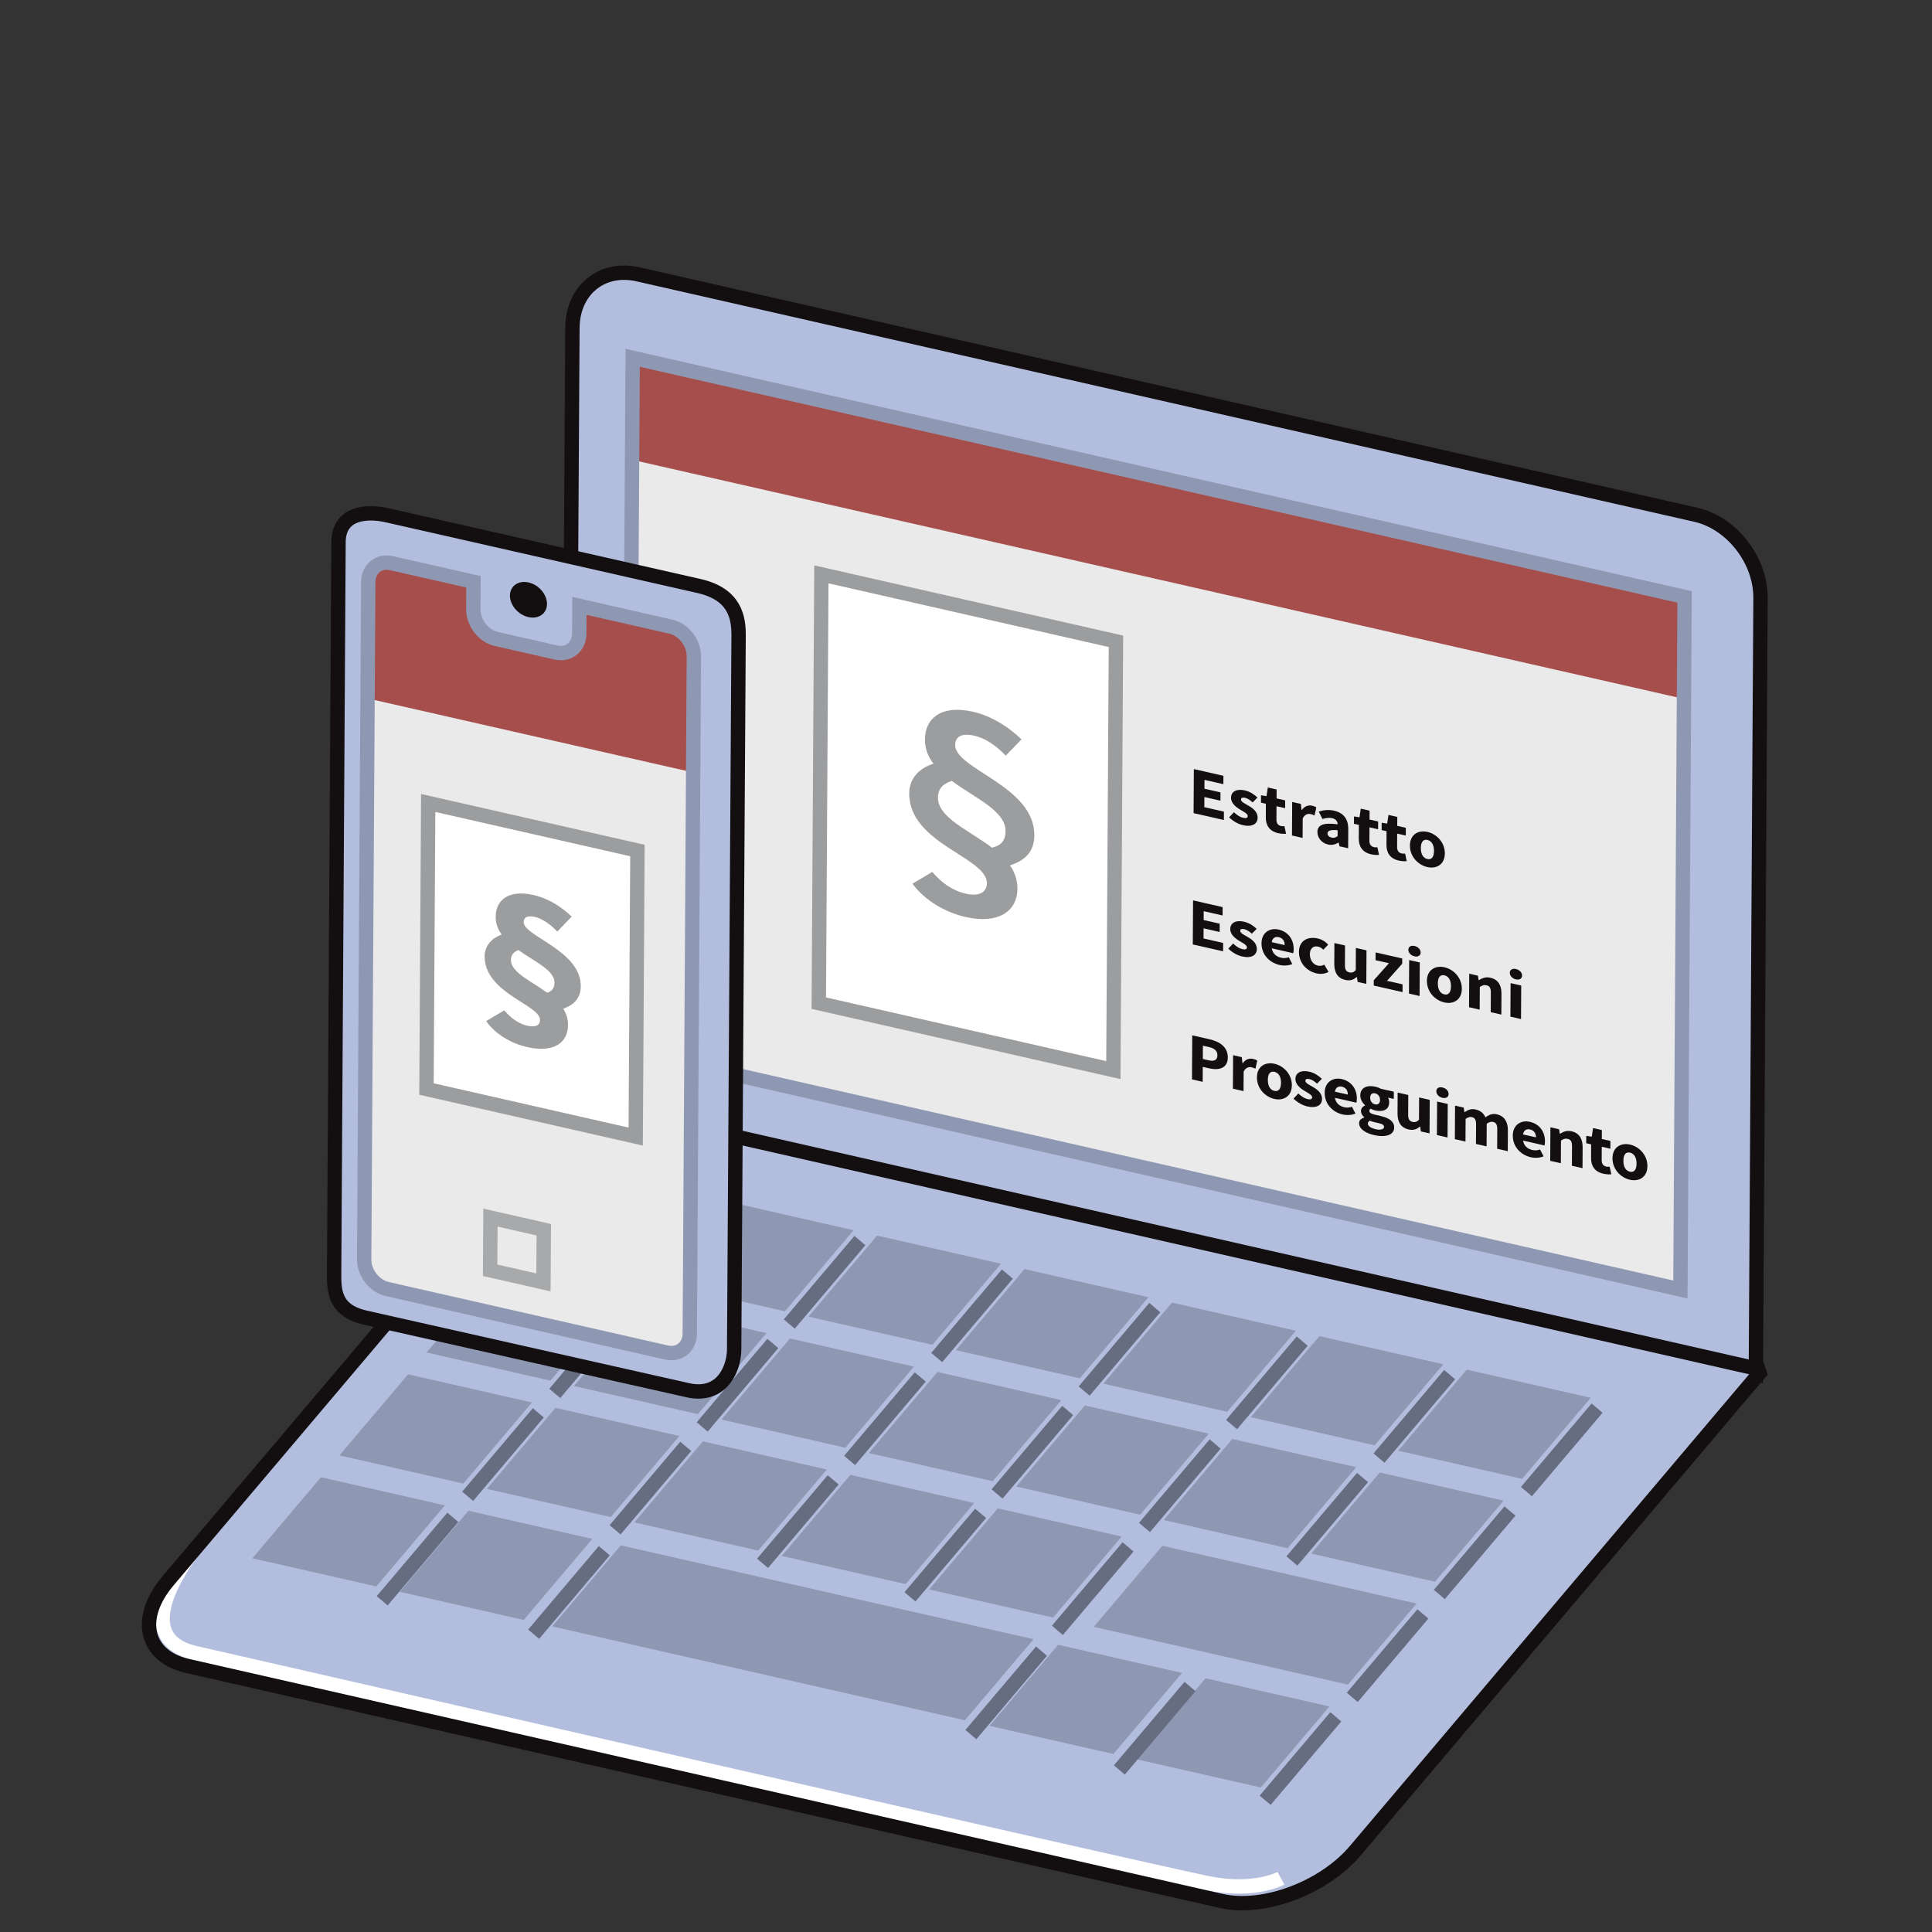
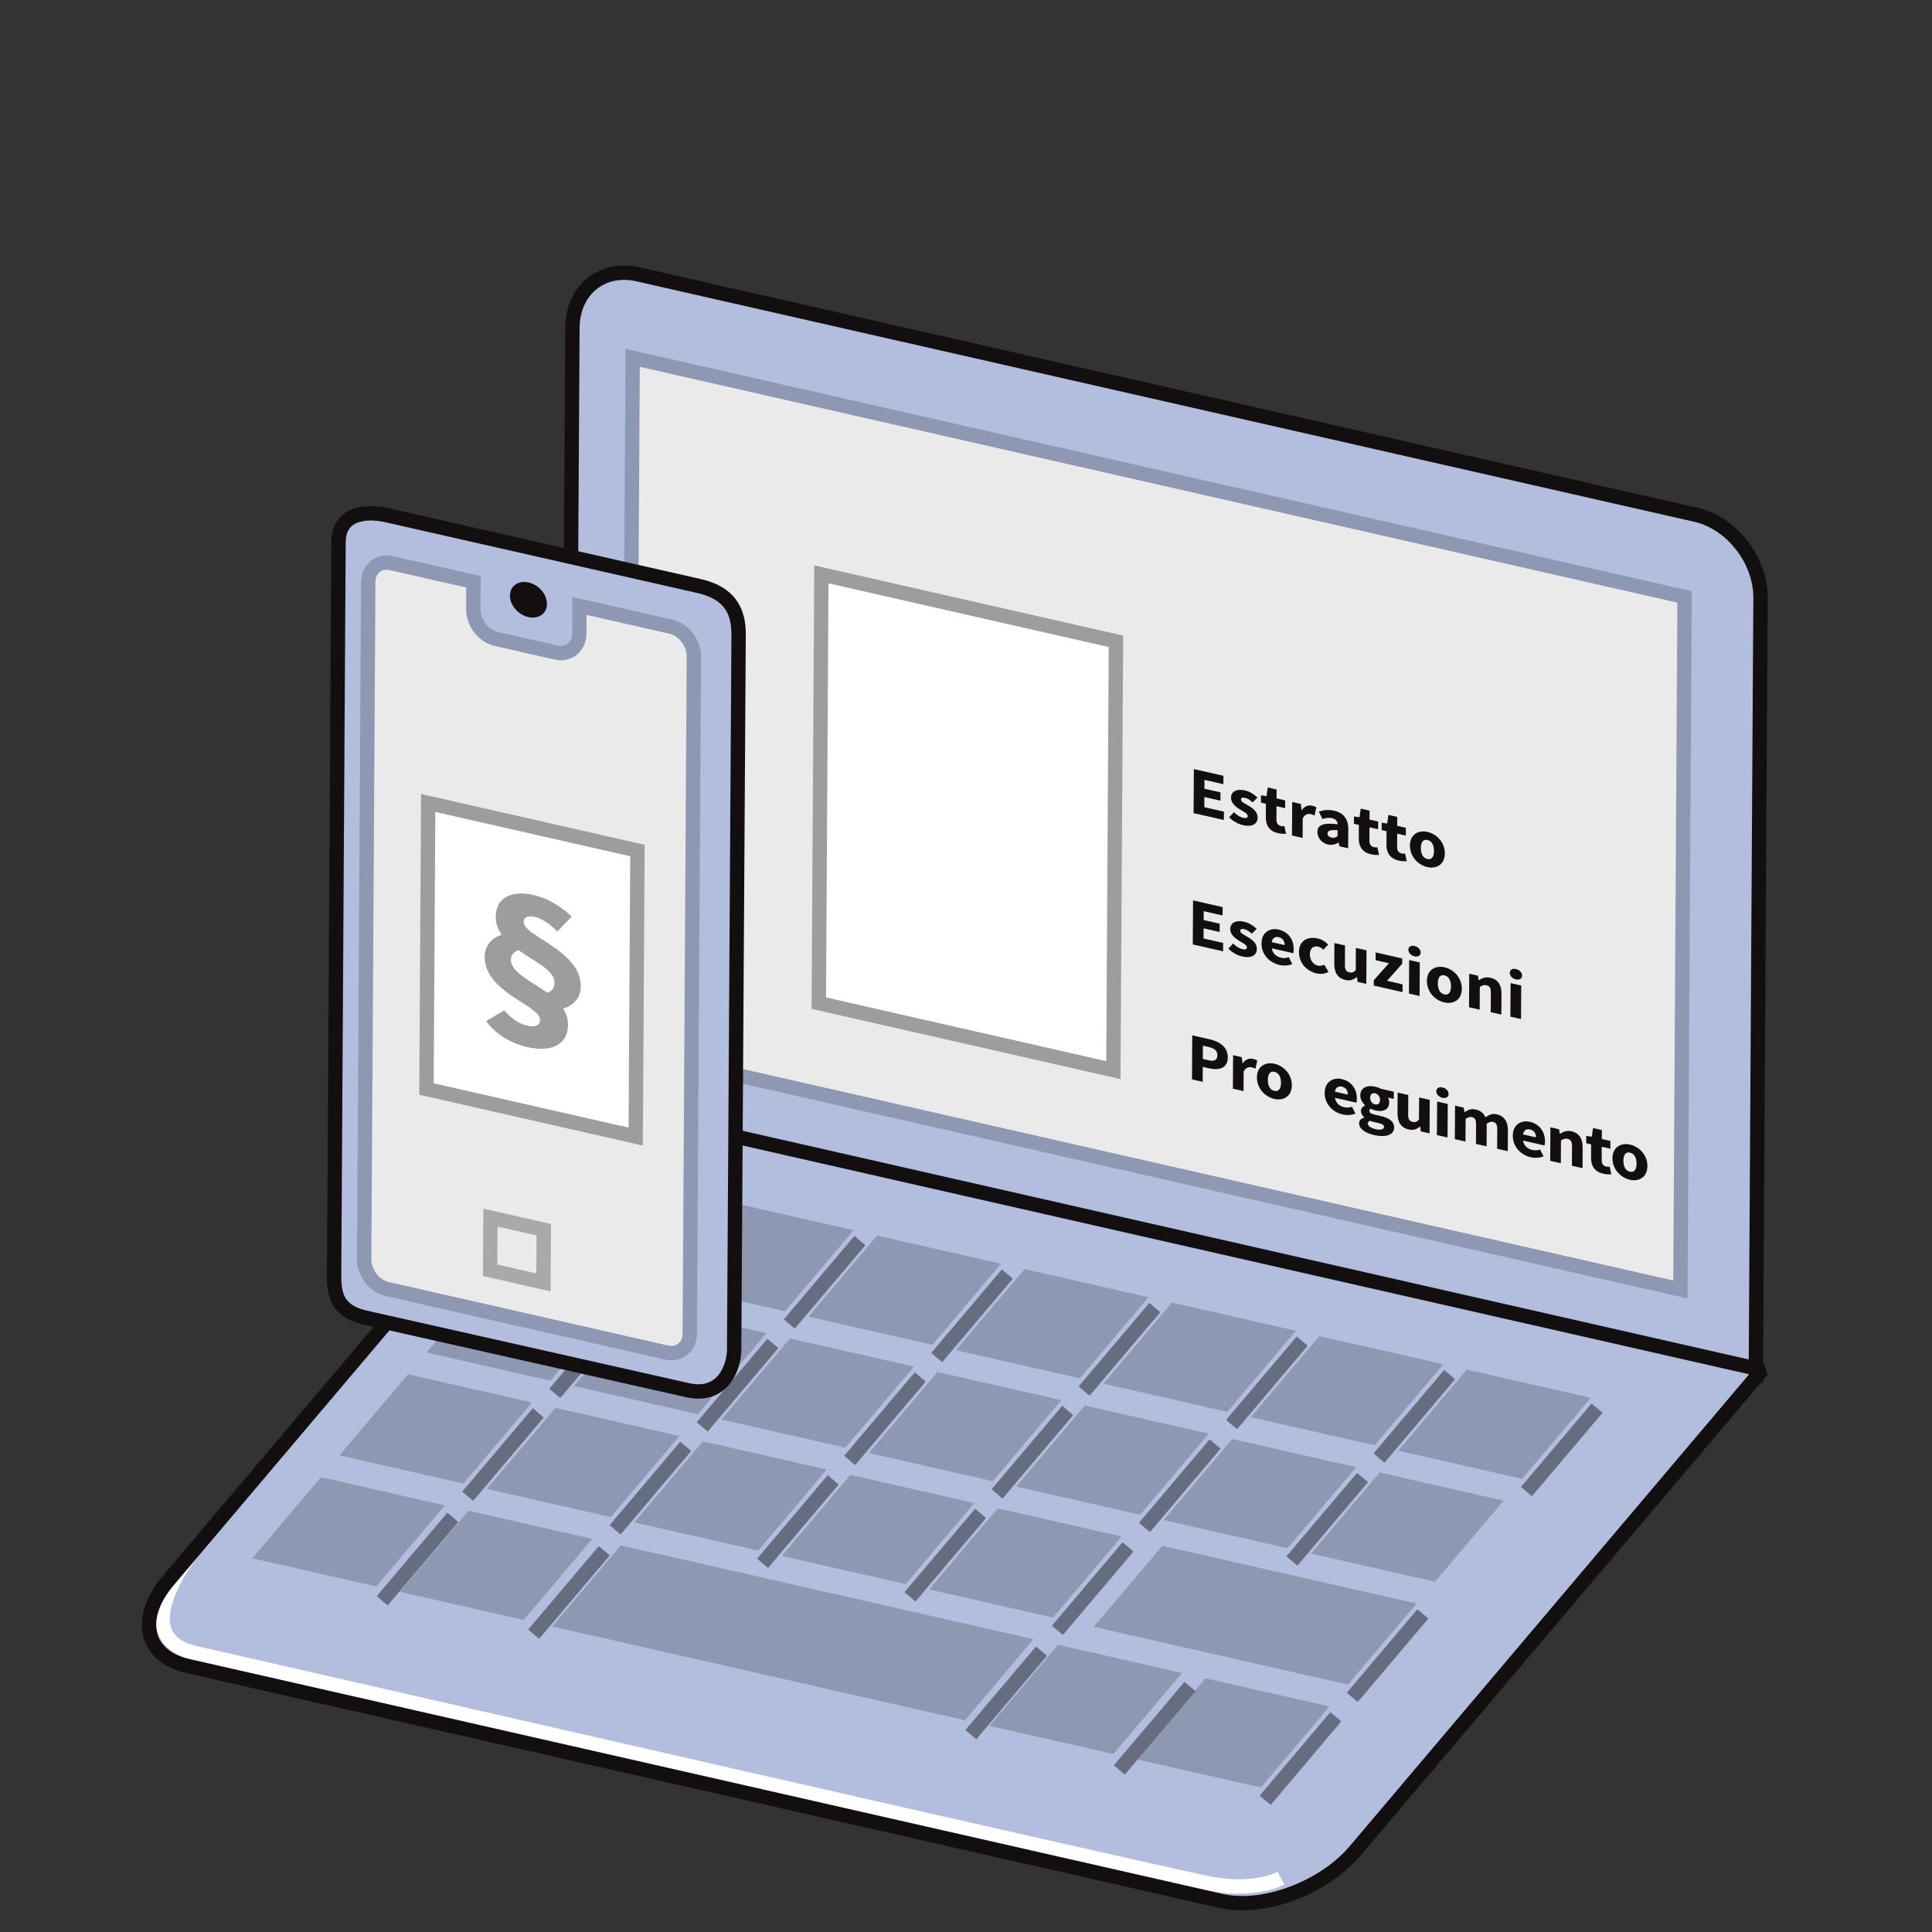
<svg xmlns="http://www.w3.org/2000/svg" width="200px" height="200px" viewBox="0 0 351 351" version="1.1" xml:space="preserve" style="fill-rule:evenodd;clip-rule:evenodd;stroke-miterlimit:3.864;">
  <rect x="0" y="0" width="351" height="351" fill="#333333" stroke="none" />
  <rect id="ArtBoard1" x="0" y="0" width="350.84" height="350.84" style="fill:none;" />
  <g>
    <path d="M319.846,108.627C319.887,101.774 314.623,95.007 308.099,93.523L115.892,49.833C109.367,48.35 104.036,52.709 103.995,59.562L103.145,200.595L318.996,249.66L319.846,108.627Z" style="fill:rgb(179,190,222);stroke:rgb(19,15,17);stroke-width:2.61px;" />
    <path d="M306.049,108.447L114.942,65.006L114.184,190.832L305.291,234.272L306.049,108.447Z" style="fill:rgb(234,234,235);" />
    <clipPath id="_clip1">
-       <path d="M306.049,108.447L114.942,65.006L114.184,190.832L305.291,234.272L306.049,108.447Z" />
-     </clipPath>
+       </clipPath>
    <g clip-path="url(#_clip1)">
      <path d="M308.086,107.23L113.868,63.082L113.747,83.287L307.964,127.435L308.086,107.23Z" style="fill:rgb(166,78,75);" />
    </g>
    <path d="M306.049,108.447L114.942,65.006L114.184,190.832L305.291,234.272L306.049,108.447Z" style="fill:none;stroke:rgb(143,152,179);stroke-width:2.61px;" />
    <path d="M320.159,248.88L104.459,199.85L30.532,287.191C24.782,293.984 26.367,300.92 34.069,302.671L221.86,345.357C229.562,347.108 240.482,343.015 246.232,336.222L320.159,248.88Z" style="fill:rgb(179,190,222);" />
    <clipPath id="_clip2">
      <path d="M320.159,248.88L104.459,199.85L30.532,287.191C24.782,293.984 26.367,300.92 34.069,302.671L221.86,345.357C229.562,347.108 240.482,343.015 246.232,336.222L320.159,248.88Z" />
    </clipPath>
    <g clip-path="url(#_clip2)">
      <path d="M37.48,278.701C37.48,278.701 21.029,297.042 35.49,300.329C49.95,303.616 205.619,339.286 219.328,342.117C227.889,343.886 232.723,341.24 232.723,341.24" style="fill:none;stroke:white;stroke-width:2.61px;stroke-linejoin:bevel;" />
    </g>
    <path d="M320.159,248.88L104.459,199.85L30.532,287.191C24.782,293.984 26.367,300.92 34.069,302.671L221.86,345.357C229.562,347.108 240.482,343.015 246.232,336.222L320.159,248.88Z" style="fill:none;stroke:rgb(19,15,17);stroke-width:2.61px;stroke-linejoin:bevel;" />
    <path d="M216.703,171.584L222.207,172.835L222.216,171.312L218.657,170.503L218.668,168.661L221.583,169.324L221.593,167.814L218.677,167.151L218.686,165.542L222.115,166.322L222.124,164.799L216.752,163.578L216.703,171.584Z" style="fill:rgb(19,15,17);fill-rule:nonzero;" />
    <path d="M223.157,172.35C223.81,173.002 224.793,173.57 225.647,173.764C227.394,174.161 228.332,173.514 228.338,172.409C228.345,171.291 227.415,170.65 226.589,170.179C225.921,169.793 225.318,169.509 225.32,169.116C225.322,168.809 225.559,168.691 226.058,168.804C226.518,168.909 226.964,169.207 227.435,169.633L228.308,168.75C227.745,168.229 227.012,167.681 226.014,167.454C224.504,167.11 223.514,167.66 223.507,168.79C223.501,169.797 224.43,170.512 225.217,170.974C225.885,171.371 226.541,171.705 226.538,172.11C226.536,172.429 226.286,172.569 225.708,172.438C225.156,172.312 224.619,171.969 224.03,171.417L223.157,172.35Z" style="fill:rgb(19,15,17);fill-rule:nonzero;" />
    <path d="M229.186,171.372C229.174,173.386 230.599,174.89 232.464,175.314C233.239,175.49 234.107,175.429 234.78,175.152L234.143,173.913C233.668,174.075 233.221,174.109 232.735,173.998C231.868,173.801 231.214,173.247 231.049,172.287L234.95,173.174C234.99,173.035 235.031,172.75 235.033,172.43C235.043,170.773 234.131,169.299 232.279,168.878C230.716,168.523 229.198,169.395 229.186,171.372ZM231.042,171.167C231.178,170.386 231.706,170.125 232.31,170.262C233.085,170.438 233.397,171.001 233.393,171.701L231.042,171.167Z" style="fill:rgb(19,15,17);fill-rule:nonzero;" />
    <path d="M235.99,172.918C235.978,174.944 237.376,176.43 239.189,176.842C239.898,177.004 240.727,176.946 241.361,176.574L240.593,175.256C240.276,175.417 239.894,175.539 239.421,175.432C238.58,175.241 237.967,174.425 237.973,173.369C237.98,172.313 238.575,171.772 239.507,171.984C239.81,172.053 240.098,172.229 240.412,172.546L241.298,171.629C240.867,171.113 240.199,170.678 239.398,170.496C237.599,170.087 236.002,170.892 235.99,172.918Z" style="fill:rgb(19,15,17);fill-rule:nonzero;" />
    <path d="M242.408,175.115C242.399,176.638 242.998,177.708 244.416,178.031C245.31,178.234 245.929,177.993 246.471,177.502L246.524,177.514L246.65,178.391L248.226,178.749L248.263,172.659L246.332,172.22L246.308,176.247C245.937,176.643 245.634,176.77 245.148,176.66C244.596,176.535 244.335,176.193 244.341,175.321L244.362,171.772L242.431,171.333L242.408,175.115Z" style="fill:rgb(19,15,17);fill-rule:nonzero;" />
    <path d="M249.579,179.057L254.807,180.245L254.815,178.833L251.991,178.191L254.746,175.091L254.751,174.134L249.918,173.035L249.909,174.447L252.339,174.999L249.585,178.087L249.579,179.057Z" style="fill:rgb(19,15,17);fill-rule:nonzero;" />
    <path d="M256.977,173.742C257.633,173.891 258.095,173.603 258.099,173.05C258.102,172.498 257.645,172.012 256.988,171.863C256.344,171.717 255.869,171.99 255.866,172.543C255.863,173.095 256.333,173.596 256.977,173.742ZM255.976,180.511L257.906,180.95L257.943,174.859L256.012,174.42L255.976,180.511Z" style="fill:rgb(19,15,17);fill-rule:nonzero;" />
    <path d="M259.238,178.203C259.226,180.229 260.743,181.742 262.398,182.118C264.039,182.491 265.57,181.671 265.582,179.645C265.594,177.619 264.078,176.106 262.436,175.733C260.781,175.357 259.25,176.177 259.238,178.203ZM261.222,178.654C261.228,177.598 261.626,177.012 262.427,177.194C263.215,177.373 263.618,178.141 263.612,179.197C263.606,180.253 263.194,180.836 262.406,180.657C261.605,180.475 261.215,179.71 261.222,178.654Z" style="fill:rgb(19,15,17);fill-rule:nonzero;" />
    <path d="M266.89,182.992L268.821,183.431L268.846,179.317C269.269,179.032 269.572,178.892 270.058,179.002C270.61,179.128 270.858,179.455 270.852,180.339L270.831,183.887L272.762,184.326L272.784,180.544C272.794,179.022 272.195,177.951 270.776,177.629C269.896,177.429 269.237,177.709 268.683,178.075L268.63,178.063L268.503,177.26L266.927,176.901L266.89,182.992Z" style="fill:rgb(19,15,17);fill-rule:nonzero;" />
    <path d="M275.404,177.931C276.061,178.08 276.523,177.792 276.526,177.239C276.53,176.686 276.072,176.201 275.416,176.052C274.772,175.906 274.297,176.179 274.294,176.731C274.29,177.284 274.761,177.784 275.404,177.931ZM274.403,184.699L276.334,185.138L276.371,179.048L274.44,178.609L274.403,184.699Z" style="fill:rgb(19,15,17);fill-rule:nonzero;" />
    <path d="M216.556,196.102L218.5,196.544L218.516,193.83L219.698,194.099C221.511,194.511 223.052,194.026 223.064,192.147C223.075,190.207 221.595,189.231 219.73,188.807L216.604,188.096L216.556,196.102ZM218.525,192.394L218.539,189.975L219.603,190.217C220.628,190.45 221.177,190.882 221.172,191.717C221.167,192.552 220.652,192.878 219.589,192.636L218.525,192.394Z" style="fill:rgb(19,15,17);fill-rule:nonzero;" />
    <path d="M223.99,197.792L225.921,198.231L225.942,194.695C226.288,193.95 226.894,193.792 227.38,193.903C227.656,193.965 227.853,194.047 228.089,194.162L228.414,192.674C228.23,192.559 228.007,192.459 227.639,192.375C226.97,192.223 226.258,192.455 225.78,193.17L225.728,193.158L225.603,192.06L224.027,191.702L223.99,197.792Z" style="fill:rgb(19,15,17);fill-rule:nonzero;" />
    <path d="M228.356,195.735C228.344,197.761 229.86,199.274 231.515,199.65C233.157,200.023 234.688,199.203 234.7,197.177C234.712,195.151 233.195,193.638 231.554,193.265C229.899,192.889 228.368,193.709 228.356,195.735ZM230.339,196.186C230.345,195.13 230.744,194.544 231.545,194.726C232.333,194.905 232.736,195.673 232.73,196.729C232.723,197.785 232.312,198.368 231.524,198.189C230.723,198.007 230.333,197.242 230.339,196.186Z" style="fill:rgb(19,15,17);fill-rule:nonzero;" />
-     <path d="M235.001,199.594C235.655,200.247 236.638,200.815 237.491,201.009C239.238,201.406 240.176,200.758 240.183,199.653C240.189,198.536 239.259,197.894 238.434,197.423C237.765,197.038 237.162,196.753 237.164,196.36C237.166,196.053 237.403,195.935 237.903,196.049C238.362,196.153 238.808,196.451 239.279,196.878L240.152,195.994C239.59,195.473 238.856,194.925 237.858,194.698C236.348,194.355 235.358,194.905 235.351,196.034C235.345,197.041 236.275,197.757 237.061,198.218C237.729,198.616 238.385,198.949 238.382,199.355C238.381,199.674 238.13,199.814 237.552,199.682C237,199.557 236.463,199.213 235.875,198.662L235.001,199.594Z" style="fill:rgb(19,15,17);fill-rule:nonzero;" />
    <path d="M240.663,198.533C240.651,200.546 242.075,202.051 243.94,202.475C244.715,202.651 245.584,202.59 246.256,202.312L245.619,201.073C245.145,201.236 244.697,201.27 244.211,201.159C243.344,200.962 242.69,200.408 242.525,199.448L246.426,200.335C246.466,200.196 246.507,199.91 246.509,199.591C246.519,197.933 245.607,196.46 243.756,196.039C242.192,195.684 240.675,196.556 240.663,198.533ZM242.519,198.327C242.655,197.547 243.182,197.286 243.787,197.423C244.562,197.599 244.874,198.162 244.87,198.862L242.519,198.327Z" style="fill:rgb(19,15,17);fill-rule:nonzero;" />
    <path d="M248.507,204.128C248.509,203.907 248.628,203.749 248.866,203.606C249.076,203.703 249.338,203.788 249.785,203.889L250.455,204.041C251.098,204.188 251.452,204.367 251.45,204.747C251.447,205.165 250.815,205.353 249.948,205.156C249.081,204.959 248.505,204.582 248.507,204.128ZM246.916,204.049C246.91,205.129 248.116,205.871 249.639,206.217C251.872,206.724 253.283,206.123 253.291,204.858C253.297,203.765 252.42,203.111 250.817,202.747L249.767,202.508C249.044,202.344 248.782,202.137 248.784,201.83C248.786,201.621 248.852,201.525 249.023,201.429C249.312,201.581 249.574,201.677 249.811,201.731C251.242,202.056 252.376,201.662 252.384,200.263C252.386,199.943 252.296,199.628 252.179,199.417L253.217,199.653L253.225,198.339L250.847,197.798C250.559,197.634 250.205,197.505 249.837,197.421C248.431,197.102 247.14,197.546 247.131,199.007C247.127,199.719 247.544,200.392 248.001,200.791L248.001,200.84C247.579,201.015 247.261,201.373 247.259,201.815C247.256,202.318 247.516,202.697 247.857,202.984L247.856,203.033C247.25,203.215 246.919,203.545 246.916,204.049ZM249.817,200.638C249.305,200.522 248.926,200.091 248.93,199.416C248.934,198.765 249.317,198.52 249.829,198.637C250.342,198.753 250.721,199.184 250.717,199.822C250.713,200.497 250.33,200.755 249.817,200.638Z" style="fill:rgb(19,15,17);fill-rule:nonzero;" />
    <path d="M253.898,202.279C253.889,203.802 254.487,204.872 255.906,205.195C256.799,205.398 257.419,205.157 257.961,204.666L258.013,204.678L258.14,205.555L259.716,205.913L259.752,199.823L257.822,199.384L257.797,203.411C257.427,203.807 257.123,203.934 256.638,203.824C256.086,203.698 255.825,203.356 255.83,202.485L255.852,198.936L253.921,198.497L253.898,202.279Z" style="fill:rgb(19,15,17);fill-rule:nonzero;" />
    <path d="M262.056,199.449C262.713,199.598 263.175,199.31 263.179,198.757C263.182,198.204 262.724,197.719 262.068,197.57C261.424,197.424 260.949,197.697 260.946,198.249C260.942,198.802 261.413,199.302 262.056,199.449ZM261.055,206.218L262.986,206.656L263.023,200.566L261.092,200.127L261.055,206.218Z" style="fill:rgb(19,15,17);fill-rule:nonzero;" />
    <path d="M264.313,206.958L266.244,207.397L266.268,203.283C266.678,202.983 267.06,202.873 267.375,202.945C267.927,203.07 268.175,203.397 268.17,204.281L268.148,207.83L270.079,208.269L270.104,204.155C270.526,203.858 270.895,203.745 271.224,203.82C271.775,203.945 272.023,204.272 272.018,205.156L271.997,208.705L273.927,209.143L273.95,205.361C273.959,203.839 273.334,202.762 271.929,202.443C271.062,202.246 270.455,202.575 269.874,202.996C269.549,202.271 269,201.777 268.081,201.568C267.227,201.374 266.646,201.672 266.105,202.054L266.052,202.042L265.926,201.226L264.35,200.868L264.313,206.958Z" style="fill:rgb(19,15,17);fill-rule:nonzero;" />
    <path d="M274.839,206.301C274.827,208.315 276.251,209.819 278.116,210.243C278.891,210.419 279.76,210.359 280.432,210.081L279.795,208.842C279.321,209.005 278.873,209.038 278.387,208.928C277.52,208.731 276.866,208.176 276.701,207.216L280.602,208.103C280.642,207.965 280.683,207.679 280.685,207.36C280.695,205.702 279.783,204.228 277.932,203.807C276.369,203.452 274.851,204.324 274.839,206.301ZM276.695,206.096C276.831,205.315 277.358,205.054 277.963,205.192C278.738,205.368 279.05,205.931 279.046,206.63L276.695,206.096Z" style="fill:rgb(19,15,17);fill-rule:nonzero;" />
    <path d="M281.637,210.896L283.568,211.335L283.593,207.221C284.015,206.936 284.319,206.796 284.805,206.907C285.356,207.032 285.604,207.359 285.599,208.243L285.578,211.792L287.508,212.231L287.531,208.449C287.54,206.926 286.942,205.855 285.523,205.533C284.643,205.333 283.984,205.613 283.429,205.979L283.377,205.967L283.25,205.164L281.674,204.806L281.637,210.896Z" style="fill:rgb(19,15,17);fill-rule:nonzero;" />
    <path d="M289.058,210.37C289.05,211.782 289.675,212.871 291.29,213.238C291.921,213.381 292.394,213.366 292.736,213.345L292.442,211.963C292.271,211.985 292.034,211.993 291.824,211.945C291.312,211.829 290.985,211.472 290.989,210.784L291.004,208.34L292.567,208.696L292.576,207.284L291.013,206.928L291.022,205.308L289.42,204.943L289.187,206.513L288.188,206.36L288.18,207.699L289.073,207.902L289.058,210.37Z" style="fill:rgb(19,15,17);fill-rule:nonzero;" />
    <path d="M292.951,210.418C292.939,212.444 294.456,213.957 296.111,214.333C297.752,214.707 299.283,213.886 299.295,211.86C299.307,209.834 297.791,208.322 296.149,207.948C294.494,207.572 292.964,208.392 292.951,210.418ZM294.935,210.869C294.941,209.813 295.339,209.227 296.14,209.41C296.928,209.589 297.331,210.357 297.325,211.413C297.319,212.469 296.908,213.051 296.119,212.872C295.318,212.69 294.928,211.925 294.935,210.869Z" style="fill:rgb(19,15,17);fill-rule:nonzero;" />
    <path d="M216.847,147.727L222.351,148.978L222.36,147.456L218.8,146.647L218.811,144.805L221.727,145.468L221.736,143.957L218.82,143.295L218.83,141.686L222.258,142.465L222.267,140.943L216.895,139.722L216.847,147.727Z" style="fill:rgb(19,15,17);fill-rule:nonzero;" />
    <path d="M223.3,148.494C223.954,149.146 224.937,149.714 225.791,149.908C227.538,150.305 228.476,149.658 228.482,148.552C228.489,147.435 227.559,146.793 226.733,146.323C226.065,145.937 225.461,145.653 225.464,145.26C225.466,144.953 225.703,144.835 226.202,144.948C226.662,145.052 227.107,145.35 227.578,145.777L228.452,144.894C227.889,144.372 227.156,143.825 226.158,143.598C224.647,143.254 223.658,143.804 223.651,144.934C223.645,145.94 224.574,146.656 225.361,147.117C226.029,147.515 226.685,147.849 226.682,148.254C226.68,148.573 226.429,148.713 225.852,148.582C225.3,148.456 224.763,148.113 224.174,147.561L223.3,148.494Z" style="fill:rgb(19,15,17);fill-rule:nonzero;" />
    <path d="M229.969,148.497C229.96,149.909 230.585,150.998 232.201,151.365C232.831,151.508 233.305,151.493 233.647,151.472L233.352,150.09C233.181,150.112 232.945,150.12 232.734,150.072C232.222,149.956 231.896,149.599 231.9,148.911L231.914,146.468L233.477,146.823L233.486,145.411L231.923,145.056L231.933,143.435L230.33,143.071L230.097,144.641L229.099,144.487L229.09,145.826L229.984,146.029L229.969,148.497Z" style="fill:rgb(19,15,17);fill-rule:nonzero;" />
    <path d="M234.723,151.791L236.654,152.23L236.675,148.693C237.022,147.948 237.628,147.791 238.114,147.901C238.39,147.964 238.586,148.046 238.822,148.161L239.147,146.673C238.964,146.558 238.741,146.458 238.373,146.374C237.703,146.222 236.991,146.454 236.514,147.169L236.461,147.157L236.336,146.059L234.76,145.701L234.723,151.791Z" style="fill:rgb(19,15,17);fill-rule:nonzero;" />
    <path d="M239.344,151.144C239.337,152.176 240.081,153.156 241.263,153.425C241.999,153.592 242.618,153.413 243.173,153.084L243.212,153.093L243.353,153.752L244.929,154.111L244.95,150.624C244.961,148.757 244.047,147.664 242.379,147.285C241.354,147.052 240.42,147.172 239.59,147.45L240.265,148.796C240.898,148.596 241.451,148.512 242.002,148.638C242.699,148.796 242.985,149.206 243.022,149.755C240.446,149.415 239.351,149.867 239.344,151.144ZM241.183,151.427C241.186,150.961 241.635,150.694 243.015,150.835L243.009,151.904C242.665,152.145 242.375,152.276 241.929,152.175C241.469,152.07 241.181,151.82 241.183,151.427Z" style="fill:rgb(19,15,17);fill-rule:nonzero;" />
    <path d="M246.86,152.336C246.851,153.748 247.476,154.837 249.092,155.205C249.722,155.348 250.196,155.333 250.538,155.312L250.243,153.929C250.072,153.952 249.836,153.96 249.625,153.912C249.113,153.795 248.787,153.438 248.791,152.751L248.805,150.307L250.368,150.663L250.377,149.25L248.814,148.895L248.824,147.274L247.221,146.91L246.988,148.48L245.99,148.327L245.981,149.665L246.875,149.868L246.86,152.336Z" style="fill:rgb(19,15,17);fill-rule:nonzero;" />
    <path d="M251.89,153.48C251.882,154.892 252.507,155.981 254.122,156.348C254.753,156.491 255.226,156.476 255.568,156.455L255.274,155.073C255.103,155.095 254.866,155.103 254.656,155.055C254.144,154.939 253.817,154.582 253.821,153.894L253.836,151.451L255.399,151.806L255.407,150.394L253.844,150.039L253.854,148.418L252.252,148.054L252.019,149.624L251.02,149.47L251.012,150.809L251.905,151.012L251.89,153.48Z" style="fill:rgb(19,15,17);fill-rule:nonzero;" />
    <path d="M256.151,153.612C256.139,155.638 257.655,157.151 259.31,157.527C260.952,157.901 262.483,157.08 262.495,155.054C262.507,153.028 260.99,151.515 259.349,151.142C257.694,150.766 256.163,151.586 256.151,153.612ZM258.134,154.063C258.141,153.007 258.539,152.421 259.34,152.603C260.128,152.783 260.531,153.55 260.525,154.606C260.518,155.662 260.107,156.245 259.319,156.066C258.518,155.884 258.128,155.119 258.134,154.063Z" style="fill:rgb(19,15,17);fill-rule:nonzero;" />
    <g>
      <path d="M241.53,310.022L219.021,304.905L206.555,319.634L229.064,324.75L241.53,310.022Z" style="fill:rgb(143,152,179);" />
      <path d="M229.85,327.068L242.687,311.902" style="fill:none;stroke:rgb(102,109,129);stroke-width:2.61px;stroke-linejoin:bevel;" />
    </g>
    <g>
      <path d="M214.746,303.934L192.236,298.817L179.77,313.545L202.28,318.662L214.746,303.934Z" style="fill:rgb(143,152,179);" />
      <path d="M203.358,321.564L216.195,306.398" style="fill:none;stroke:rgb(102,109,129);stroke-width:2.61px;stroke-linejoin:bevel;" />
    </g>
    <g>
      <path d="M187.77,297.802L112.785,280.757L100.318,295.485L175.304,312.53L187.77,297.802Z" style="fill:rgb(143,152,179);" />
      <path d="M176.382,315.14L189.219,299.974" style="fill:none;stroke:rgb(102,109,129);stroke-width:2.61px;stroke-linejoin:bevel;" />
    </g>
    <g>
      <path d="M107.608,279.58L85.099,274.464L72.632,289.192L95.142,294.309L107.608,279.58Z" style="fill:rgb(143,152,179);" />
      <path d="M96.952,296.895L109.788,281.729" style="fill:none;stroke:rgb(102,109,129);stroke-width:2.61px;stroke-linejoin:bevel;" />
    </g>
    <g>
      <path d="M80.824,273.492L58.314,268.375L45.848,283.104L68.357,288.22L80.824,273.492Z" style="fill:rgb(143,152,179);" />
      <path d="M69.434,290.826L82.27,275.66" style="fill:none;stroke:rgb(102,109,129);stroke-width:2.61px;stroke-linejoin:bevel;" />
    </g>
    <g>
      <path d="M257.352,291.33L211.172,280.832L198.705,295.561L244.886,306.058L257.352,291.33Z" style="fill:rgb(143,152,179);" />
      <path d="M245.672,308.375L258.508,293.209" style="fill:none;stroke:rgb(102,109,129);stroke-width:2.61px;stroke-linejoin:bevel;" />
    </g>
    <g>
      <path d="M203.783,279.153L181.274,274.036L168.807,288.765L191.317,293.881L203.783,279.153Z" style="fill:rgb(143,152,179);" />
      <path d="M192.103,296.198L204.939,281.033" style="fill:none;stroke:rgb(102,109,129);stroke-width:2.61px;stroke-linejoin:bevel;" />
    </g>
    <g>
      <path d="M176.999,273.065L154.489,267.948L142.023,282.676L164.532,287.793L176.999,273.065Z" style="fill:rgb(143,152,179);" />
      <path d="M165.318,290.11L178.155,274.944" style="fill:none;stroke:rgb(102,109,129);stroke-width:2.61px;stroke-linejoin:bevel;" />
    </g>
    <g>
      <path d="M150.214,266.976L127.705,261.86L115.238,276.588L137.748,281.705L150.214,266.976Z" style="fill:rgb(143,152,179);" />
      <path d="M138.534,284.022L151.371,268.856" style="fill:none;stroke:rgb(102,109,129);stroke-width:2.61px;stroke-linejoin:bevel;" />
    </g>
    <g>
      <path d="M123.43,260.888L100.92,255.771L88.454,270.499L110.963,275.616L123.43,260.888Z" style="fill:rgb(143,152,179);" />
      <path d="M111.749,277.933L124.586,262.767" style="fill:none;stroke:rgb(102,109,129);stroke-width:2.61px;stroke-linejoin:bevel;" />
    </g>
    <g>
      <path d="M96.645,254.799L74.136,249.683L61.669,264.411L84.179,269.528L96.645,254.799Z" style="fill:rgb(143,152,179);" />
      <path d="M84.965,271.845L97.802,256.679" style="fill:none;stroke:rgb(102,109,129);stroke-width:2.61px;stroke-linejoin:bevel;" />
    </g>
    <g>
      <path d="M273.174,272.637L250.664,267.521L238.198,282.249L260.707,287.366L273.174,272.637Z" style="fill:rgb(143,152,179);" />
-       <path d="M261.493,289.683L274.33,274.517" style="fill:none;stroke:rgb(102,109,129);stroke-width:2.61px;stroke-linejoin:bevel;" />
    </g>
    <g>
      <path d="M246.389,266.549L223.88,261.432L211.413,276.161L233.923,281.277L246.389,266.549Z" style="fill:rgb(143,152,179);" />
      <path d="M234.709,283.594L247.545,268.429" style="fill:none;stroke:rgb(102,109,129);stroke-width:2.61px;stroke-linejoin:bevel;" />
    </g>
    <g>
      <path d="M219.605,260.46L197.095,255.344L184.629,270.072L207.138,275.189L219.605,260.46Z" style="fill:rgb(143,152,179);" />
      <path d="M207.924,277.506L220.761,262.34" style="fill:none;stroke:rgb(102,109,129);stroke-width:2.61px;stroke-linejoin:bevel;" />
    </g>
    <g>
      <path d="M192.82,254.372L170.311,249.255L157.844,263.984L180.354,269.1L192.82,254.372Z" style="fill:rgb(143,152,179);" />
      <path d="M181.14,271.418L193.977,256.252" style="fill:none;stroke:rgb(102,109,129);stroke-width:2.61px;stroke-linejoin:bevel;" />
    </g>
    <g>
      <path d="M166.036,248.284L143.526,243.167L131.06,257.895L153.569,263.012L166.036,248.284Z" style="fill:rgb(143,152,179);" />
      <path d="M154.356,265.329L167.192,250.163" style="fill:none;stroke:rgb(102,109,129);stroke-width:2.61px;stroke-linejoin:bevel;" />
    </g>
    <g>
      <path d="M139.251,242.195L116.742,237.079L104.275,251.807L126.785,256.924L139.251,242.195Z" style="fill:rgb(143,152,179);" />
      <path d="M127.571,259.241L140.408,244.075" style="fill:none;stroke:rgb(102,109,129);stroke-width:2.61px;stroke-linejoin:bevel;" />
    </g>
    <g>
      <path d="M112.467,236.107L89.957,230.99L77.491,245.719L100,250.835L112.467,236.107Z" style="fill:rgb(143,152,179);" />
      <path d="M100.787,253.152L113.623,237.987" style="fill:none;stroke:rgb(102,109,129);stroke-width:2.61px;stroke-linejoin:bevel;" />
    </g>
    <g>
      <path d="M288.995,253.945L266.486,248.828L254.019,263.557L276.529,268.673L288.995,253.945Z" style="fill:rgb(143,152,179);" />
      <path d="M277.315,270.99L290.151,255.824" style="fill:none;stroke:rgb(102,109,129);stroke-width:2.61px;stroke-linejoin:bevel;" />
    </g>
    <g>
      <path d="M262.211,247.856L239.701,242.74L227.235,257.468L249.744,262.585L262.211,247.856Z" style="fill:rgb(143,152,179);" />
      <path d="M250.53,264.902L263.367,249.736" style="fill:none;stroke:rgb(102,109,129);stroke-width:2.61px;stroke-linejoin:bevel;" />
    </g>
    <g>
      <path d="M235.426,241.768L212.917,236.651L200.45,251.38L222.96,256.496L235.426,241.768Z" style="fill:rgb(143,152,179);" />
      <path d="M223.746,258.813L236.583,243.648" style="fill:none;stroke:rgb(102,109,129);stroke-width:2.61px;stroke-linejoin:bevel;" />
    </g>
    <g>
      <path d="M208.642,235.68L186.132,230.563L173.666,245.291L196.175,250.408L208.642,235.68Z" style="fill:rgb(143,152,179);" />
      <path d="M196.962,252.725L209.798,237.559" style="fill:none;stroke:rgb(102,109,129);stroke-width:2.61px;stroke-linejoin:bevel;" />
    </g>
    <g>
      <path d="M181.857,229.591L159.348,224.475L146.881,239.203L169.391,244.32L181.857,229.591Z" style="fill:rgb(143,152,179);" />
      <path d="M170.177,246.637L183.014,231.471" style="fill:none;stroke:rgb(102,109,129);stroke-width:2.61px;stroke-linejoin:bevel;" />
    </g>
    <g>
      <path d="M155.073,223.503L132.563,218.386L120.097,233.115L142.606,238.231L155.073,223.503Z" style="fill:rgb(143,152,179);" />
      <path d="M143.393,240.548L156.229,225.383" style="fill:none;stroke:rgb(102,109,129);stroke-width:2.61px;stroke-linejoin:bevel;" />
    </g>
    <g>
      <path d="M128.288,217.415L105.779,212.298L93.312,227.026L115.822,232.143L128.288,217.415Z" style="fill:rgb(143,152,179);" />
      <path d="M116.608,234.46L129.445,219.294" style="fill:none;stroke:rgb(102,109,129);stroke-width:2.61px;stroke-linejoin:bevel;" />
    </g>
    <g>
      <g>
        <path d="M60.705,230.781C60.705,230.781 61.47,103.816 61.502,98.492C61.534,93.167 66.54,92.75 70.306,93.606C74.072,94.462 123.91,105.768 126.988,106.466C133.624,107.969 134.206,112.306 134.187,115.504C134.168,118.702 133.398,241.948 133.379,245.201C133.359,248.454 131.28,254.007 124.915,252.56C121.187,251.713 69.294,240.047 66.377,239.384C60.519,238.053 60.684,234.23 60.705,230.781Z" style="fill:rgb(179,190,222);stroke:rgb(19,15,17);stroke-width:2.61px;stroke-linejoin:bevel;" />
        <path d="M105.268,110.073L121.882,113.85C124.201,114.377 126.073,116.783 126.058,119.219L125.317,242.261C125.302,244.697 123.407,246.247 121.087,245.72L70.337,234.184C68.017,233.656 66.146,231.25 66.16,228.814L66.902,105.772C66.916,103.336 68.812,101.786 71.131,102.314L86.019,105.698L85.988,110.711C85.974,113.147 87.845,115.554 90.165,116.081L101.008,118.546C103.328,119.073 105.223,117.523 105.238,115.087L105.268,110.073Z" style="fill:rgb(234,234,235);" />
        <clipPath id="_clip3">
          <path d="M105.268,110.073L121.882,113.85C124.201,114.377 126.073,116.783 126.058,119.219L125.317,242.261C125.302,244.697 123.407,246.247 121.087,245.72L70.337,234.184C68.017,233.656 66.146,231.25 66.16,228.814L66.902,105.772C66.916,103.336 68.812,101.786 71.131,102.314L86.019,105.698L85.988,110.711C85.974,113.147 87.845,115.554 90.165,116.081L101.008,118.546C103.328,119.073 105.223,117.523 105.238,115.087L105.268,110.073Z" />
        </clipPath>
        <g clip-path="url(#_clip3)">
-           <path d="M138.807,118.523L63.337,101.368L63.188,126.074L138.659,143.229L138.807,118.523Z" style="fill:rgb(166,78,75);" />
-         </g>
+           </g>
        <path d="M105.268,110.073L121.882,113.85C124.201,114.377 126.073,116.783 126.058,119.219L125.317,242.261C125.302,244.697 123.407,246.247 121.087,245.72L70.337,234.184C68.017,233.656 66.146,231.25 66.16,228.814L66.902,105.772C66.916,103.336 68.812,101.786 71.131,102.314L86.019,105.698L85.988,110.711C85.974,113.147 87.845,115.554 90.165,116.081L101.008,118.546C103.328,119.073 105.223,117.523 105.238,115.087L105.268,110.073Z" style="fill:none;stroke:rgb(143,152,179);stroke-width:2.61px;" />
        <path d="M96.028,105.818C97.886,106.24 99.385,107.993 99.375,109.729C99.364,111.466 97.848,112.533 95.99,112.111C94.132,111.688 92.633,109.936 92.643,108.199C92.654,106.462 94.17,105.395 96.028,105.818Z" style="fill:rgb(19,15,17);" />
        <path d="M98.792,223.411L89.103,221.209L89.046,230.78L98.734,232.983L98.792,223.411Z" style="fill:none;stroke:rgb(167,169,171);stroke-width:2.61px;" />
      </g>
      <path d="M115.806,154.52L77.795,145.88L77.482,197.85L115.493,206.49L115.806,154.52Z" style="fill:white;" />
      <path d="M92.823,174.39C92.829,173.526 93.295,172.947 94.183,172.609C97.177,174.731 100.752,176.264 100.738,178.531C100.733,179.503 100.305,180.054 99.417,180.357C96.462,178.208 92.81,176.657 92.823,174.39ZM103.856,166.52C102.284,165.01 99.905,163.28 96.941,162.606C92.63,161.626 90.076,163.316 90.057,166.554C90.049,167.814 90.467,168.881 91.155,169.795C89.263,170.445 88.059,171.901 88.048,173.701C88.007,180.466 98.132,182.515 98.115,185.322C98.11,186.221 97.374,186.703 95.796,186.344C94.295,186.003 92.836,185.022 91.612,183.555L88.324,185.51C90.044,187.955 92.963,189.591 95.773,190.23C100.584,191.324 103.178,189.463 103.197,186.225C103.204,185.109 102.863,184.131 102.329,183.253C104.337,182.556 105.501,181.271 105.514,179.184C105.553,172.671 95.123,170.084 95.139,167.529C95.144,166.63 95.84,166.283 97.226,166.598C98.573,166.905 100.069,168.001 101.257,169.244L103.856,166.52Z" style="fill:rgb(156,157,159);fill-rule:nonzero;" />
      <path d="M115.806,154.52L77.795,145.88L77.482,197.85L115.493,206.49L115.806,154.52Z" style="fill:none;stroke:rgb(156,157,159);stroke-width:2.61px;" />
    </g>
    <g>
      <path d="M202.742,116.511L149.226,104.347L148.756,182.25L202.272,194.415L202.742,116.511Z" style="fill:white;stroke:rgb(156,157,159);stroke-width:2.61px;" />
-       <path d="M170.408,144.906C170.418,143.278 171.322,142.397 172.911,141.868C177.173,145.011 182.708,147.307 182.686,151.007C182.675,152.734 181.877,153.59 180.236,154.008C176.028,150.828 170.386,148.557 170.408,144.906ZM185.587,134.325C183.485,132.316 180.433,130.14 176.739,129.3C171.144,128.028 168.065,130.391 168.041,134.339C168.031,136.016 168.603,137.48 169.6,138.744C166.953,139.575 165.197,141.449 165.181,144.113C165.126,153.29 179.328,155.728 179.299,160.465C179.29,162.044 177.963,162.928 175.483,162.364C173.055,161.812 171.108,160.431 169.376,158.407L165.769,160.551C168.023,163.583 171.657,165.743 175.457,166.607C181.262,167.927 184.817,165.622 184.842,161.478C184.852,159.85 184.332,158.447 183.494,157.219C186.247,156.313 187.895,154.761 187.913,151.751C187.967,142.771 173.505,139.78 173.531,135.34C173.54,133.909 174.602,133.113 177.03,133.664C179.141,134.144 181.087,135.575 182.715,137.279L185.587,134.325Z" style="fill:rgb(156,157,159);fill-rule:nonzero;" />
    </g>
  </g>
</svg>